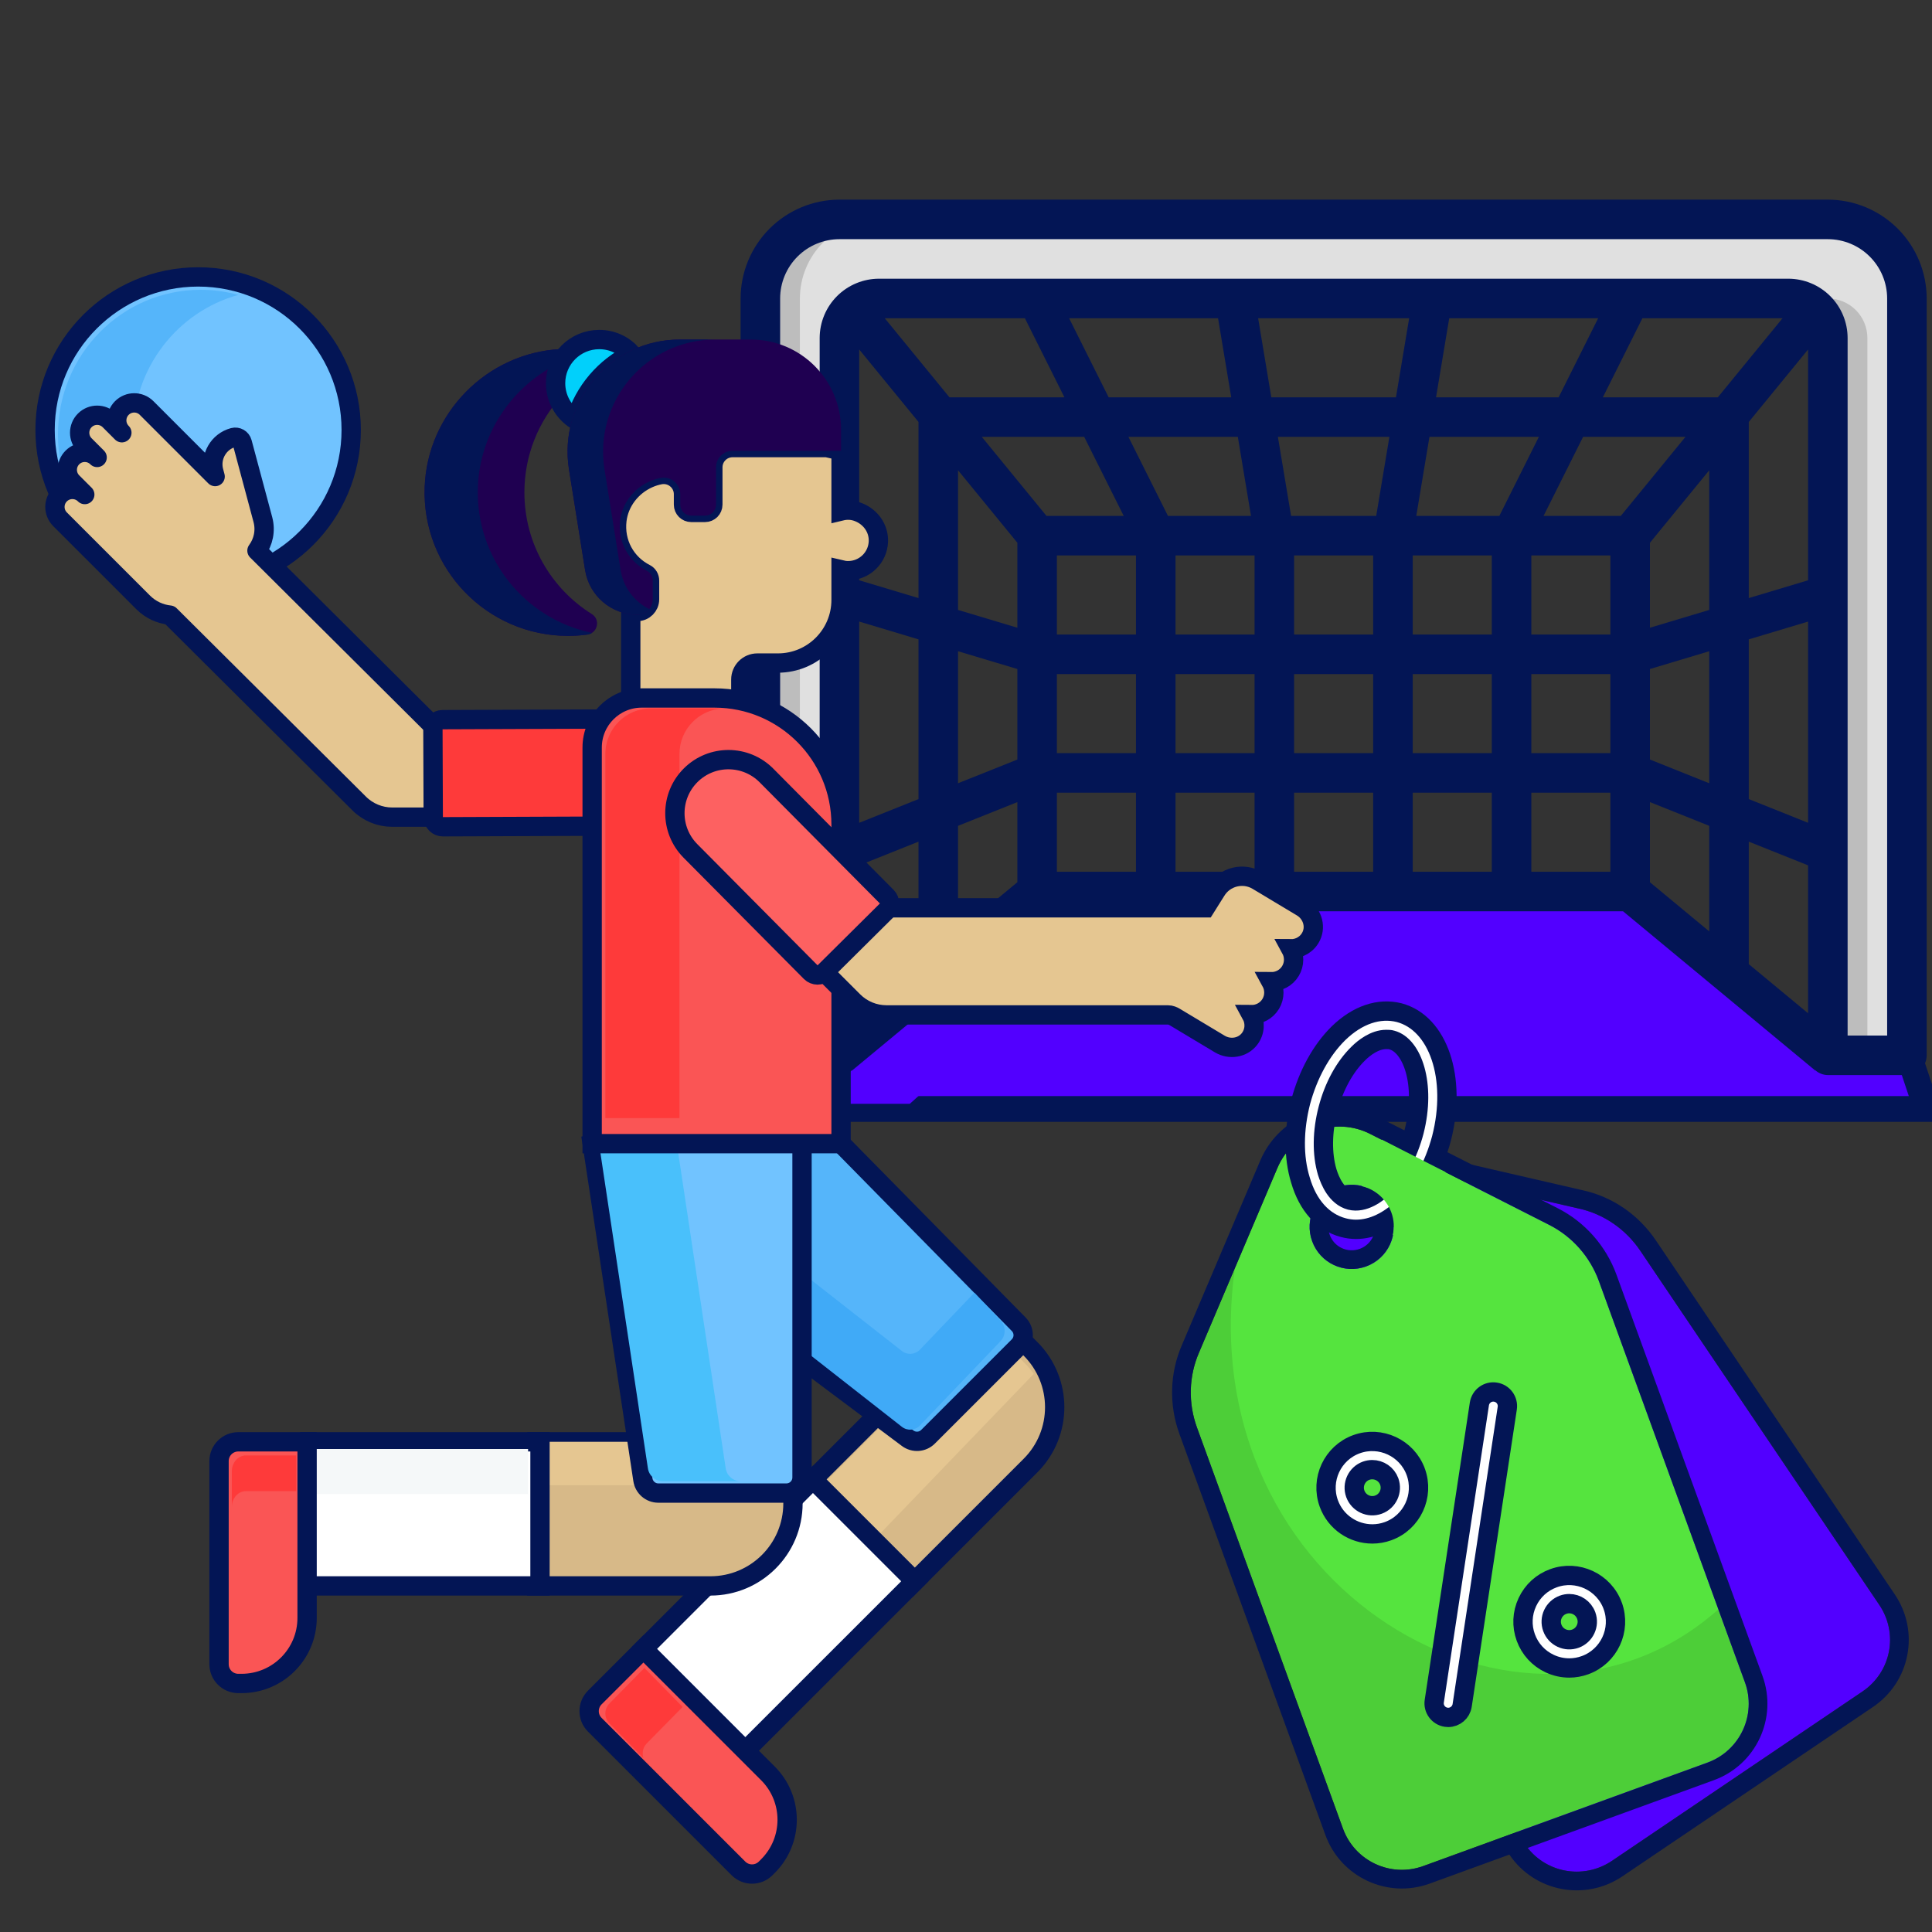
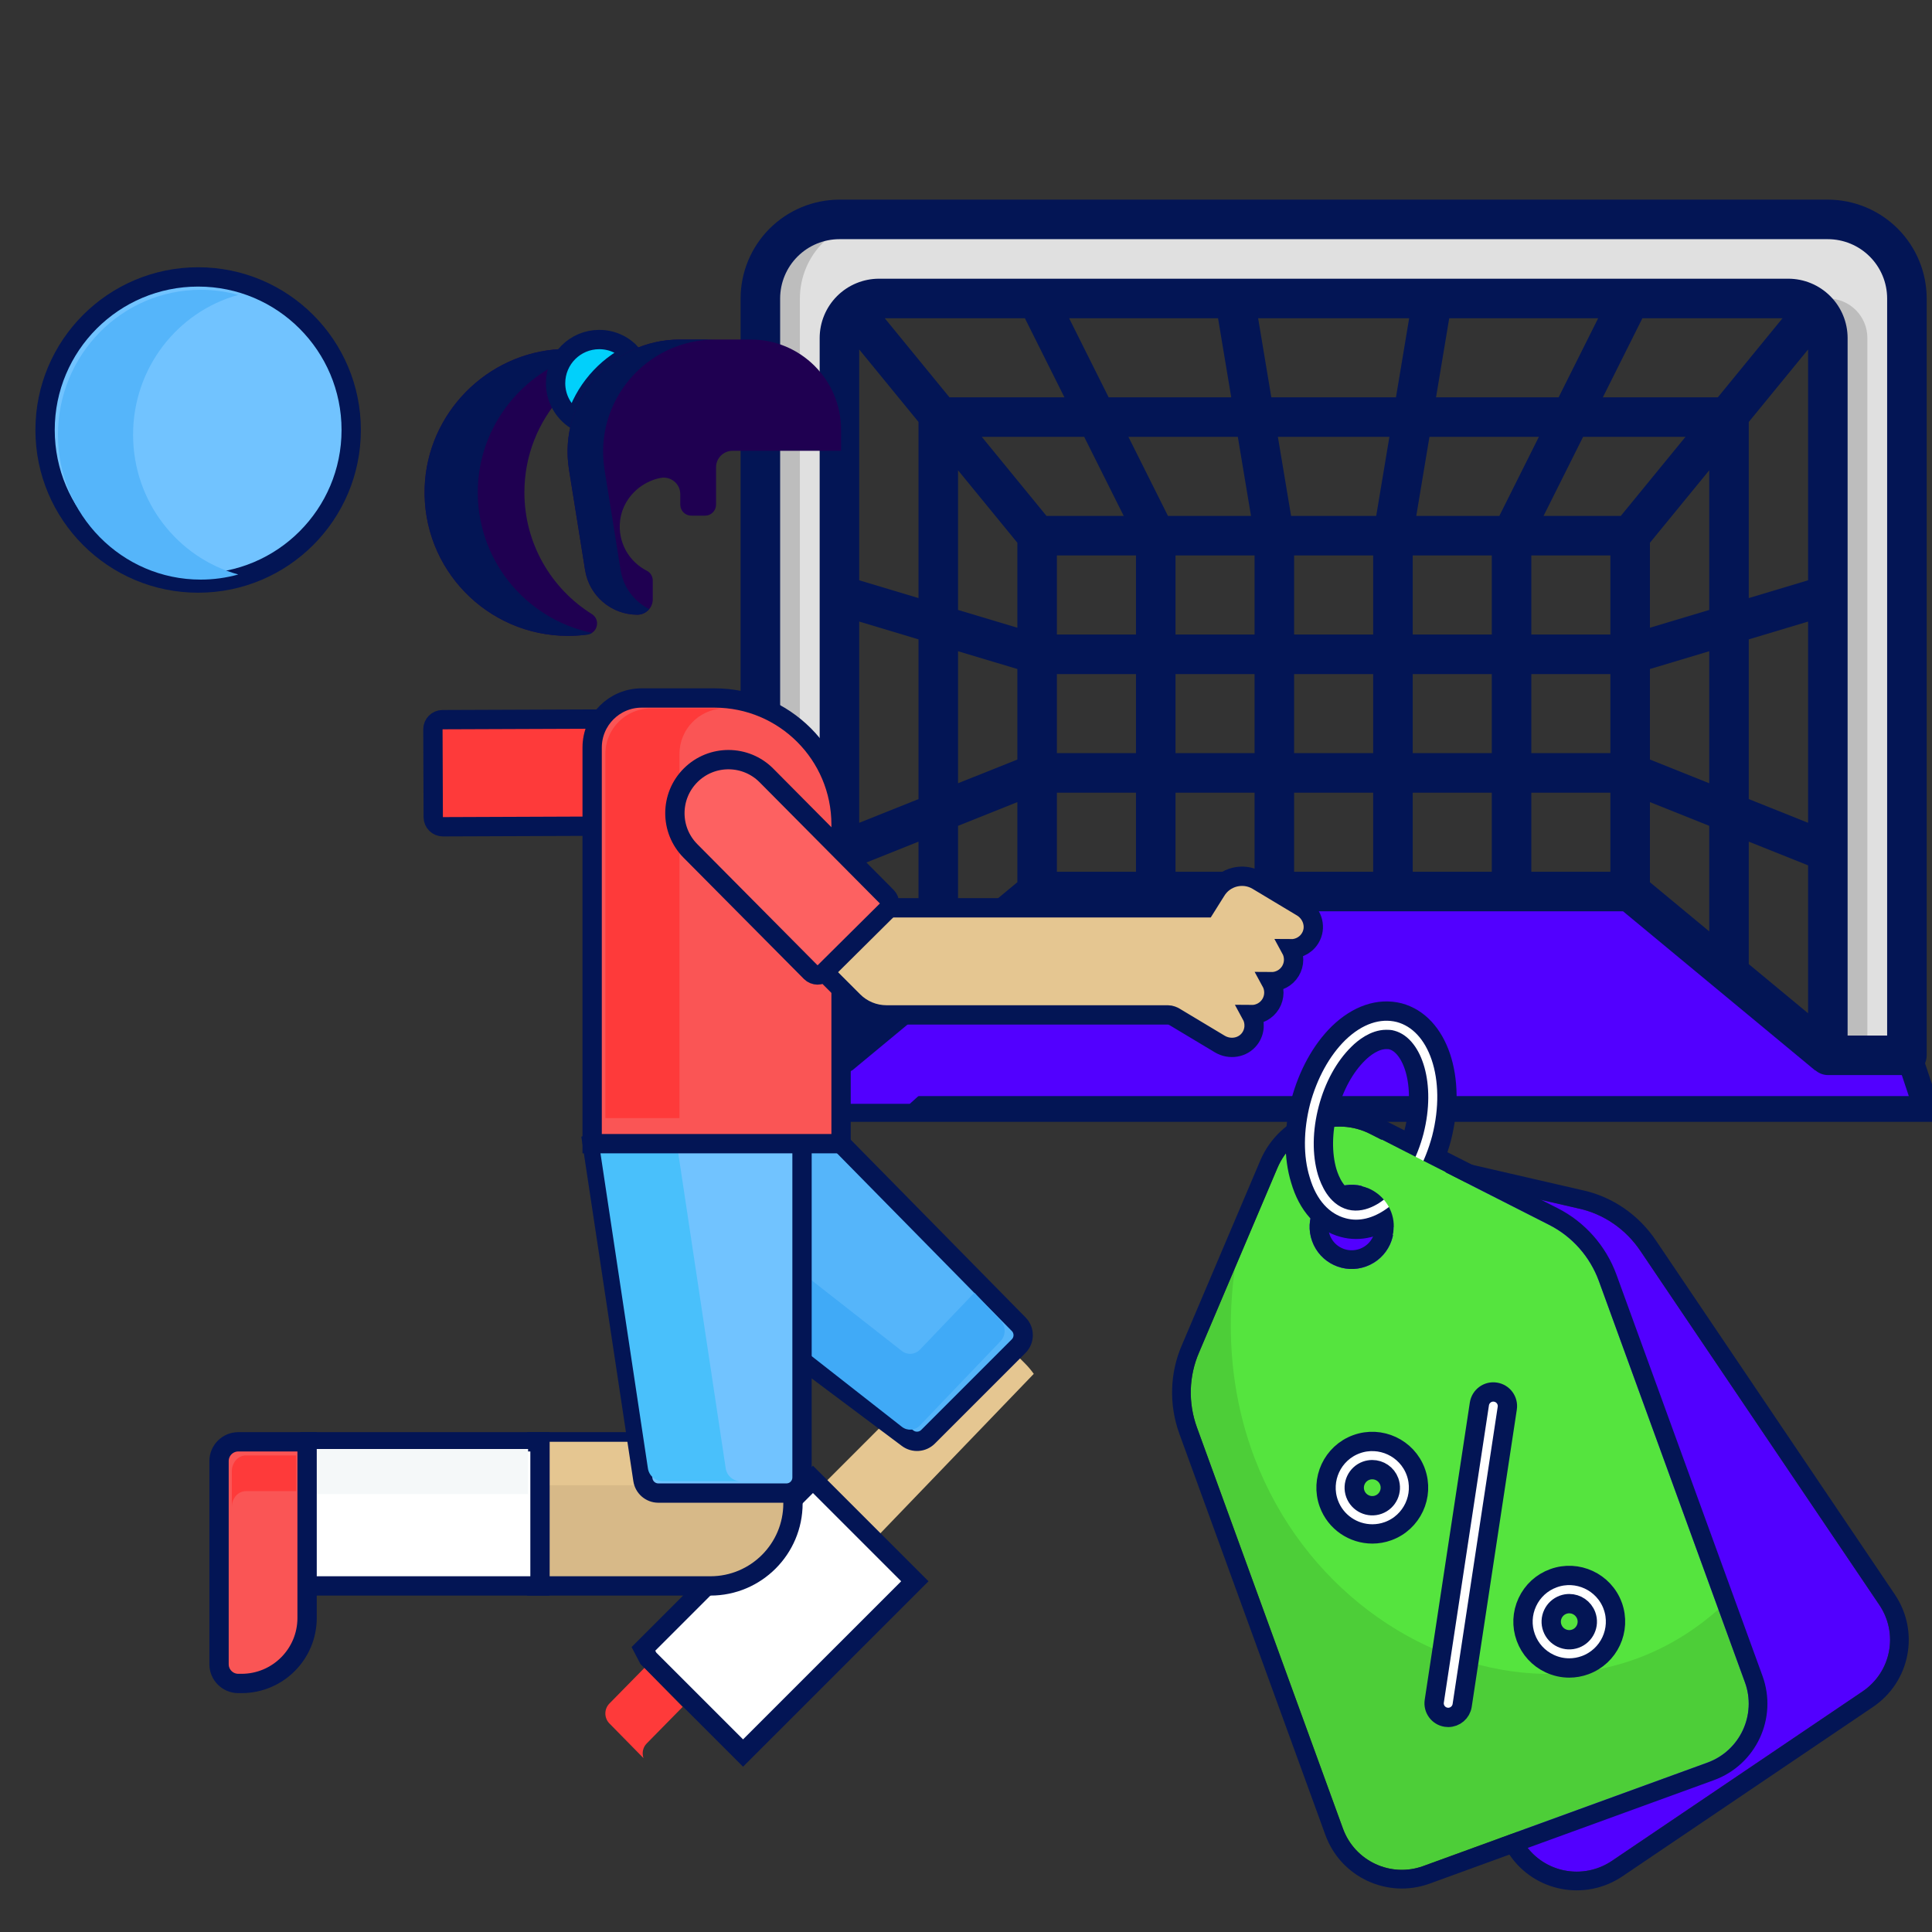
<svg xmlns="http://www.w3.org/2000/svg" width="300" height="300" viewBox="0 0 300 300" fill="none">
  <rect x="0" y="0" width="300" height="300" fill="#333333" stroke="none" />
  <g clip-path="url(#clip0_2126_5037)">
    <path d="M299.175 172.201H115L118.07 162.992H130.348L161.044 138.435H253.131L283.827 162.992H296.105L299.175 172.201Z" fill="#5200FF" stroke="#031555" stroke-width="4" />
    <path d="M171.972 143.77H260.99L254.851 137.631H162.763L132.068 162.188H119.789L116.72 171.396H141.276L171.972 143.77Z" fill="#5200FF" />
    <path d="M118.069 162.992V46.348C118.069 43.092 119.363 39.968 121.666 37.666C123.968 35.363 127.091 34.07 130.348 34.07H283.827C287.083 34.07 290.206 35.363 292.509 37.666C294.811 39.968 296.105 43.092 296.105 46.348V162.992H283.827V52.487C283.827 50.859 283.18 49.297 282.028 48.146C280.877 46.995 279.316 46.348 277.687 46.348H136.487C134.859 46.348 133.297 46.995 132.146 48.146C130.994 49.297 130.348 50.859 130.348 52.487V162.992H118.069Z" fill="#E0E0E0" />
    <path d="M136.487 34.07H130.348C127.091 34.07 123.968 35.363 121.666 37.666C119.363 39.968 118.069 43.092 118.069 46.348V162.992H124.208V46.348C124.208 43.092 125.502 39.968 127.805 37.666C130.107 35.363 133.23 34.07 136.487 34.07Z" fill="#BDBDBD" />
    <path d="M283.827 46.348H277.688C279.316 46.348 280.877 46.995 282.029 48.146C283.18 49.297 283.827 50.859 283.827 52.487V162.992H289.966V52.487C289.966 50.859 289.319 49.297 288.168 48.146C287.016 46.995 285.455 46.348 283.827 46.348Z" fill="#BDBDBD" />
    <path d="M283.827 31H130.348C126.279 31.005 122.378 32.623 119.501 35.501C116.623 38.378 115.005 42.279 115 46.348V163.868C115 164.683 115.323 165.463 115.899 166.039C116.475 166.615 117.255 166.938 118.07 166.938H130.348C131.058 166.928 131.742 166.667 132.279 166.201L132.305 166.232L162.149 141.505H252.026L281.871 166.232L281.897 166.202C282.434 166.667 283.118 166.928 283.828 166.938H296.106C296.92 166.938 297.701 166.615 298.277 166.039C298.852 165.464 299.176 164.683 299.176 163.869V46.348C299.171 42.279 297.552 38.377 294.675 35.5C291.797 32.623 287.896 31.005 283.827 31ZM142.626 149.71L133.417 157.34V134.374L142.626 130.691V149.71ZM142.626 124.079L133.417 127.762V96.517L142.626 99.28V124.079ZM142.626 92.87L133.417 90.108V54.267L142.626 65.523V92.87ZM137.385 49.417H159.146L165.285 61.696H147.431L137.385 49.417ZM157.974 136.992L148.765 144.623V128.235L157.974 124.552V136.992ZM157.974 117.939L148.765 121.622V101.122L157.974 103.884V117.939ZM157.974 97.474L148.765 94.712V73.025L157.974 84.281V97.474ZM152.454 67.835H168.354L174.494 80.113H162.5L152.454 67.835ZM166.011 49.417H189.139L191.186 61.696H172.15L166.011 49.417ZM176.392 135.366H164.113V123.087H176.392V135.366ZM176.392 116.948H164.113V104.67H176.392V116.948ZM176.392 98.531H164.113V86.252H176.392V98.531ZM175.22 67.835H192.209L194.255 80.113H181.359L175.22 67.835ZM194.809 135.366H182.531V123.087H194.809V135.366ZM194.809 116.948H182.531V104.67H194.809V116.948ZM194.809 98.531H182.531V86.252H194.809V98.531ZM213.226 135.366H200.948V123.087H213.226V135.366ZM213.226 116.948H200.948V104.67H213.226V116.948ZM213.226 98.531H200.948V86.252H213.226V98.531ZM213.696 80.113H200.479L198.431 67.835H215.744L213.696 80.113ZM216.765 61.696H197.409L195.362 49.417H218.813L216.765 61.696ZM231.644 135.366H219.366V123.087H231.644V135.366ZM231.644 116.948H219.366V104.67H231.644V116.948ZM231.644 98.531H219.366V86.252H231.644V98.531ZM219.918 80.113L221.965 67.835H238.954L232.815 80.113H219.918ZM222.988 61.696L225.034 49.417H248.163L242.023 61.696H222.988ZM250.061 135.366H237.783V123.087H250.061V135.366ZM250.061 116.948H237.783V104.67H250.061V116.948ZM250.061 98.531H237.783V86.252H250.061V98.531ZM251.675 80.113H239.68L245.819 67.835H261.719L251.675 80.113ZM265.409 144.623L256.201 136.992V124.552L265.409 128.235V144.623ZM265.409 121.623L256.201 117.939V103.884L265.409 101.122V121.623ZM265.409 94.712L256.201 97.475V84.281L265.409 73.025V94.712ZM248.889 61.696L255.028 49.417H276.789L266.743 61.696H248.889ZM280.757 157.34L271.548 149.71V130.691L280.757 134.374V157.34ZM280.757 127.762L271.548 124.078V99.28L280.757 96.517V127.762ZM280.757 90.108L271.548 92.87V65.522L280.757 54.267V90.108ZM293.035 160.8H286.896V52.487C286.894 50.046 285.923 47.705 284.196 45.978C282.47 44.252 280.129 43.281 277.688 43.278H136.487C134.046 43.281 131.705 44.252 129.978 45.978C128.252 47.705 127.281 50.046 127.278 52.487V160.799H121.139V46.348C121.142 43.906 122.113 41.566 123.839 39.839C125.566 38.113 127.906 37.142 130.348 37.139H283.827C286.268 37.142 288.609 38.113 290.335 39.839C292.062 41.566 293.033 43.906 293.035 46.348V160.8Z" fill="#031555" />
    <path d="M30.767 90.535C43.894 90.535 54.535 79.894 54.535 66.767C54.535 53.641 43.894 43 30.767 43C17.641 43 7 53.641 7 66.767C7 79.894 17.641 90.535 30.767 90.535Z" fill="#71C3FF" stroke="#031555" stroke-width="3" />
    <path d="M20.666 67.5C20.666 57.123 27.588 48.393 37 45.793C35.141 45.279 33.187 45 31.167 45C18.924 45 9 55.074 9 67.5C9 79.927 18.924 90 31.167 90C33.186 90 35.14 89.721 36.999 89.207C27.588 86.607 20.666 77.877 20.666 67.5Z" fill="#55B5FA" />
-     <path d="M67.72 113.248C67.72 113.231 67.724 113.215 67.725 113.197L39.901 85.507C40.889 84.167 41.282 82.408 40.817 80.675L37.614 68.719C37.454 68.123 36.841 67.769 36.245 67.929C33.944 68.545 32.579 70.91 33.195 73.21L33.406 73.998L33.082 73.674L22.763 63.355C21.703 62.294 19.983 62.294 18.923 63.355C17.863 64.415 17.863 66.134 18.923 67.195L17.003 65.275C15.943 64.215 14.224 64.215 13.164 65.275C12.104 66.335 12.104 68.054 13.164 69.115L15.083 71.034C14.023 69.974 12.304 69.974 11.244 71.034C10.183 72.095 10.183 73.814 11.244 74.874L13.164 76.794C12.104 75.733 10.384 75.733 9.324 76.794C8.264 77.854 8.264 79.573 9.324 80.633L22.23 93.539C23.391 94.7 24.863 95.357 26.377 95.515L55.774 124.77C57.135 126.125 58.978 126.886 60.899 126.886H67.772L67.72 113.248Z" fill="#E5C691" stroke="#031555" stroke-width="3" stroke-linejoin="round" />
    <path d="M91.903 95.354C85.612 91.416 81.428 84.426 81.428 76.457C81.428 70.74 83.583 65.527 87.124 61.582C86.893 60.925 86.771 60.224 86.771 59.504C86.771 57.293 87.922 55.348 89.655 54.228C88.782 54.172 87.897 54.16 86.999 54.208C75.571 54.815 66.354 64.2 65.943 75.636C65.487 88.316 75.631 98.738 88.21 98.738C89.222 98.738 90.219 98.67 91.196 98.539C92.808 98.323 93.281 96.217 91.903 95.354Z" fill="#1F0051" />
    <path d="M74.203 75.636C74.521 66.785 80.116 59.167 87.926 55.892C88.392 55.234 88.976 54.666 89.654 54.228C88.781 54.172 87.896 54.16 86.998 54.208C75.57 54.815 66.353 64.2 65.942 75.636C65.486 88.316 75.63 98.738 88.209 98.738C89.221 98.738 90.218 98.67 91.195 98.539C91.473 98.502 91.713 98.405 91.92 98.273C81.54 96.119 73.805 86.745 74.203 75.636Z" fill="#031555" />
    <path d="M92.683 59.168C94.198 57.391 96.042 55.976 98.085 54.969C96.844 53.593 95.052 52.723 93.053 52.723C89.308 52.723 86.272 55.759 86.272 59.505C86.272 61.895 87.511 63.992 89.379 65.199C90.049 63.011 91.159 60.955 92.683 59.168Z" fill="#01D0FB" stroke="#031555" stroke-width="3" />
    <path d="M92.448 116.074C92.448 114.406 93.024 112.872 93.981 111.651L68.712 111.747C67.885 111.75 67.218 112.424 67.221 113.25L67.273 126.889C67.276 127.716 67.949 128.383 68.775 128.38L92.447 128.289V116.074H92.448Z" fill="#FE3A3A" stroke="#031555" stroke-width="3" />
-     <path d="M160.017 209.448L158.325 207.755C158.245 208.103 158.073 208.423 157.815 208.682L143.75 222.747C143.387 223.11 142.904 223.31 142.39 223.31C141.972 223.31 141.573 223.177 141.238 222.926L136.539 219.408L125.878 230.068L141.701 245.891L160.016 227.576C165.024 222.57 165.024 214.454 160.017 209.448Z" fill="#D7B988" stroke="#031555" stroke-width="3" />
    <path d="M160.523 213.332C160.113 212.757 159.654 212.208 159.139 211.693L157.446 210C157.367 210.348 157.195 210.668 156.937 210.927L144.872 223.992C144.509 224.355 144.026 224.555 143.512 224.555C143.093 224.555 142.695 224.422 142.359 224.171L137.66 220.652L127 231.313L135.27 239.583L160.523 213.332Z" fill="#E5C691" />
    <path d="M115.381 272.212L142.055 245.539L126.232 229.715L99.911 256.037L100.681 257.513L115.381 272.212Z" fill="white" stroke="#031555" stroke-width="3" />
-     <path d="M92.357 267.819L114.662 290.124C115.829 291.292 117.722 291.292 118.89 290.124L119.248 289.766C123.222 285.792 123.222 279.348 119.248 275.374L99.91 256.036L92.356 263.59C91.189 264.759 91.189 266.652 92.357 267.819Z" fill="#FA5555" stroke="#031555" stroke-width="3" />
    <path d="M158.168 205.61L130.601 177.585L129.61 177.086H124.039V210.671L140.939 223.326C141.903 224.048 143.252 223.952 144.103 223.1L158.169 209.035C159.114 208.089 159.114 206.555 158.168 205.61Z" fill="#55B5FA" stroke="#031555" stroke-width="3" />
    <path d="M151.299 200.734L142.854 209.567C142.096 210.36 140.896 210.45 140.038 209.778L125 198V209.772L140.038 221.55C140.896 222.222 142.096 222.133 142.854 221.34L155.369 208.249C156.21 207.369 156.21 205.942 155.369 205.062L151.299 200.734Z" fill="#40AAF7" />
    <path d="M122.115 231.344H102.225C101.275 231.344 100.456 230.635 100.322 229.694L99.445 223.884H83.351V246.261H110.313C117.392 246.261 123.132 240.522 123.132 233.442V231.047C122.836 231.232 122.489 231.344 122.115 231.344Z" fill="#D7B988" stroke="#031555" stroke-width="3" />
-     <path d="M99.445 223.884H83.351V230.621H100.727C100.517 230.36 100.372 230.043 100.322 229.694L99.445 223.884Z" fill="#E5C691" />
+     <path d="M99.445 223.884H83.351V230.621H100.727C100.517 230.36 100.372 230.043 100.322 229.694L99.445 223.884" fill="#E5C691" />
    <path d="M47.187 225.265V246.261H83.85V223.884H47.686L47.187 225.265Z" fill="white" stroke="#031555" stroke-width="3" />
    <path d="M48 225H82V232H48V225Z" fill="#F5F8F9" />
    <path d="M34.013 226.874V258.418C34.013 260.069 35.352 261.408 37.003 261.408H37.509C43.129 261.408 47.686 256.852 47.686 251.23V223.884H37.003C35.352 223.884 34.013 225.223 34.013 226.874Z" fill="#FA5555" stroke="#031555" stroke-width="3" />
    <path d="M93.731 177.086L91.95 177.585L99.828 229.765C99.999 230.957 101.02 231.843 102.225 231.843H122.116C123.454 231.843 124.538 230.758 124.538 229.42V177.086H93.731Z" fill="#71C3FF" stroke="#031555" stroke-width="3" />
    <path d="M112.686 227.989L105.082 177.483L106.801 177H94.719L93 177.483L100.604 227.989C100.769 229.143 101.755 230 102.918 230H115C113.837 230 112.852 229.143 112.686 227.989Z" fill="#49C0FB" />
-     <path d="M133.316 79.531C132.346 79.145 131.435 79.149 130.601 79.35V70L128.384 69.501H113.752C112.063 69.501 110.689 70.875 110.689 72.564V78.361C110.689 79.028 110.146 79.57 109.479 79.57H107.343C106.675 79.57 106.132 79.028 106.132 78.361V76.731C106.132 75.041 104.755 73.665 103.062 73.665C102.871 73.665 102.678 73.683 102.489 73.719C101.89 73.831 101.29 74.018 100.707 74.276C98.009 75.469 96.126 77.963 95.793 80.786C95.384 84.255 97.126 87.511 100.233 89.082C100.615 89.275 100.862 89.698 100.862 90.158V93.059C100.862 94.104 100.012 94.953 98.968 94.953C98.62 94.953 98.279 94.922 97.942 94.879V109.092C98.488 108.96 99.054 108.881 99.641 108.881H110.945C112.348 108.881 113.716 109.037 115.034 109.325V105.521C115.034 104.105 116.182 102.957 117.598 102.957H120.8C126.213 102.957 130.601 98.57 130.601 93.157V88.481C130.953 88.565 131.32 88.615 131.698 88.615C134.241 88.615 136.313 86.596 136.396 84.073C136.463 82.047 135.2 80.28 133.316 79.531Z" fill="#E5C691" stroke="#031555" stroke-width="3" />
    <path d="M128.01 150.254L127.657 150.605C127.466 150.794 127.216 150.897 126.951 150.897C126.683 150.897 126.432 150.792 126.243 150.602L107.565 131.78C106.094 130.298 105.288 128.331 105.296 126.244C105.304 124.155 106.125 122.195 107.607 120.724C109.081 119.261 111.037 118.455 113.113 118.455C115.213 118.455 117.184 119.276 118.663 120.766L130.601 132.796V128.038C130.601 117.182 121.801 108.382 110.945 108.382H99.641C95.393 108.382 91.949 111.826 91.949 116.074V177.585H130.601V152.845L128.01 150.254Z" fill="#FA5555" stroke="#031555" stroke-width="3" />
    <path d="M112.206 110.019C111.959 110.009 111.712 110 111.463 110H101.071C97.166 110 94 113.166 94 117.071V173.617H105.508V117.07C105.508 113.291 108.475 110.213 112.206 110.019Z" fill="#FE3A3A" />
    <path d="M202.158 140.862L195.272 136.731C193.053 135.399 190.147 136.126 188.816 138.345L187.175 140.96H137.368C137.356 140.973 137.347 140.987 137.335 141L127.655 150.606L132.515 155.466C133.874 156.824 135.714 157.589 137.636 157.594H181.351C181.771 157.594 182.16 157.761 182.517 157.982C182.518 157.983 182.52 157.984 182.521 157.984L189.406 162.115C190.937 163.033 192.963 162.732 194.04 161.309C194.903 160.168 194.934 158.699 194.306 157.554C195.496 157.569 196.664 156.974 197.317 155.885C197.97 154.797 197.945 153.486 197.372 152.443C198.562 152.457 199.731 151.862 200.383 150.774C201.036 149.685 201.011 148.374 200.439 147.331C201.744 147.347 203.025 146.628 203.626 145.329C204.376 143.71 203.688 141.78 202.158 140.862Z" fill="#E5C691" stroke="#031555" stroke-width="3" />
    <path d="M116.594 52.723H105.568C94.841 52.723 86.658 62.318 88.353 72.91L90.853 88.533C91.491 92.52 94.93 95.453 98.968 95.453C100.289 95.453 101.361 94.382 101.361 93.06V90.159C101.361 89.524 101.024 88.924 100.458 88.637C97.696 87.24 95.888 84.233 96.288 80.844C96.607 78.143 98.421 75.832 100.909 74.733C101.478 74.481 102.036 74.312 102.58 74.21C104.165 73.914 105.633 75.119 105.633 76.732V78.361C105.633 79.305 106.398 80.07 107.342 80.07H109.479C110.423 80.07 111.188 79.305 111.188 78.361V72.564C111.188 71.148 112.335 70 113.752 70H130.6V66.73C130.601 58.994 124.33 52.723 116.594 52.723Z" fill="#1F0051" />
    <path d="M96.369 88.532L93.87 72.91C92.175 62.318 100.357 52.722 111.084 52.722H105.568C94.841 52.722 86.658 62.317 88.353 72.91L90.853 88.532C91.491 92.519 94.93 95.452 98.968 95.452C99.71 95.452 100.365 95.108 100.804 94.577C98.504 93.422 96.799 91.219 96.369 88.532Z" fill="#031555" />
    <path d="M125.889 150.953L107.211 132.131C103.975 128.871 103.996 123.605 107.256 120.37C110.516 117.135 115.781 117.155 119.017 120.415L137.695 139.237C138.277 139.824 138.274 140.772 137.687 141.354L128.006 150.962C127.419 151.543 126.471 151.54 125.889 150.953Z" fill="#FD6161" stroke="#031555" stroke-width="3" />
    <path d="M100.42 270.725L106 265.047L100.057 259L94.629 264.523C93.79 265.377 93.79 266.761 94.629 267.615L99.921 273C99.653 272.231 99.815 271.34 100.42 270.725Z" fill="#FE3A3A" />
    <path d="M38.187 226C36.979 226 36 227.101 36 228.459V234C36 232.642 36.979 231.541 38.187 231.541H46V226H38.187Z" fill="#FE3A3A" />
    <path d="M289.173 262.677L250.287 288.962C245.794 291.974 239.773 290.794 236.773 286.346L199.659 231.407C197.403 228.049 196.529 223.96 197.146 220.026L202.031 189.24C202.974 183.237 208.799 179.316 214.77 180.655L245.094 187.647C249.047 188.498 252.476 190.897 254.732 194.255L291.789 249.163C294.845 253.643 293.666 259.664 289.173 262.677Z" fill="#5200FF" />
    <path fill-rule="evenodd" clip-rule="evenodd" d="M214.771 180.655L245.095 187.647C249.048 188.498 252.477 190.897 254.733 194.255L291.79 249.163C294.846 253.643 293.667 259.664 289.174 262.677L250.288 288.962C245.795 291.974 239.773 290.794 236.774 286.346L199.66 231.407C197.404 228.049 196.53 223.96 197.147 220.026L202.032 189.24C202.975 183.237 208.8 179.316 214.771 180.655ZM234.367 287.969L234.369 287.971C238.268 293.751 246.091 295.27 251.904 291.372L251.909 291.369L251.913 291.366L290.791 265.087C290.792 265.086 290.794 265.085 290.796 265.084C296.615 261.178 298.153 253.348 294.192 247.534C294.19 247.532 294.189 247.529 294.187 247.527L257.142 192.637C257.141 192.636 257.141 192.635 257.14 192.634C254.487 188.686 250.436 185.834 245.728 184.814L215.414 177.825L215.406 177.823C207.823 176.123 200.374 181.105 199.165 188.787C199.165 188.788 199.165 188.789 199.165 188.79L194.28 219.571L194.279 219.577C193.552 224.223 194.581 229.052 197.251 233.026L197.255 233.032L234.367 287.969Z" fill="#031555" />
    <path d="M185.861 221.652L208.532 283.94C210.371 288.993 215.956 291.597 221.009 289.758L265.133 273.698C270.186 271.859 272.79 266.274 270.951 261.221L248.28 198.933C246.901 195.143 244.132 192.008 240.563 190.199L212.786 176.089C207.387 173.318 200.766 175.728 198.368 181.337L186.202 209.985C184.588 213.68 184.482 217.862 185.861 221.652ZM203.753 192.744C202.517 189.347 204.262 185.604 207.659 184.367C211.057 183.131 214.8 184.876 216.037 188.274C217.273 191.671 215.528 195.414 212.13 196.651C208.733 197.887 204.99 196.142 203.753 192.744Z" fill="#55E43E" />
    <path fill-rule="evenodd" clip-rule="evenodd" d="M198.367 181.336C200.765 175.728 207.386 173.318 212.785 176.089L240.562 190.199C244.131 192.008 246.9 195.143 248.28 198.933L270.951 261.221C272.79 266.274 270.186 271.859 265.133 273.698L221.008 289.758C215.956 291.597 210.371 288.993 208.532 283.94L185.861 221.652C184.481 217.862 184.587 213.68 186.202 209.985L198.367 181.336ZM183.536 208.837L195.699 180.195C198.751 173.056 207.196 169.962 214.105 173.504C214.107 173.505 214.108 173.506 214.11 173.507L241.875 187.61C241.875 187.61 241.876 187.611 241.877 187.611C241.877 187.611 241.877 187.611 241.877 187.611C246.108 189.757 249.379 193.466 251.007 197.94L273.678 260.229C276.066 266.788 272.685 274.038 266.126 276.425L222.001 292.485C215.442 294.872 208.192 291.492 205.805 284.933L183.133 222.644C181.506 218.172 181.624 213.224 183.536 208.837ZM208.652 187.095C206.76 187.783 205.792 189.86 206.48 191.752C207.168 193.643 209.246 194.612 211.137 193.923C213.028 193.235 213.997 191.158 213.309 189.266C212.621 187.375 210.543 186.406 208.652 187.095ZM207.659 184.367C204.262 185.604 202.516 189.347 203.753 192.744C204.989 196.142 208.732 197.887 212.13 196.651C215.527 195.414 217.273 191.671 216.036 188.273C214.8 184.876 211.057 183.131 207.659 184.367Z" fill="#031555" />
    <path opacity="0.1" d="M265.117 273.691L221 289.77C215.962 291.61 210.354 288.981 208.514 283.943L185.865 221.645C184.463 217.877 184.594 213.671 186.215 209.991L190.289 200.441L191.735 197.024C184.899 246.822 236.751 276.637 266.826 249.902L270.944 261.205C271.075 261.556 271.163 261.95 271.251 262.301C272.39 267.076 269.849 271.983 265.117 273.691Z" fill="black" />
    <path d="M224.881 266.678C224.772 266.678 224.661 266.669 224.549 266.652C223.354 266.472 222.532 265.356 222.714 264.158L229.718 218.005C229.899 216.809 231.023 215.977 232.212 216.17C233.408 216.349 234.229 217.466 234.047 218.664L227.044 264.817C226.879 265.899 225.946 266.678 224.881 266.678ZM215.544 237.756C219.264 236.404 221.191 232.275 219.839 228.551C219.837 228.549 219.837 228.549 219.837 228.547C218.481 224.831 214.346 222.906 210.632 224.258C206.91 225.612 204.985 229.743 206.339 233.465C207.4 236.378 210.161 238.188 213.096 238.188C213.909 238.188 214.735 238.051 215.544 237.756ZM215.719 230.046C216.247 231.501 215.496 233.114 214.046 233.64C212.598 234.171 210.985 233.414 210.454 231.967C209.926 230.513 210.679 228.902 212.129 228.374C212.444 228.26 212.767 228.207 213.083 228.207C214.228 228.207 215.306 228.911 215.719 230.046ZM246.129 258.566C249.851 257.21 251.777 253.081 250.425 249.359C250.425 249.359 250.425 249.359 250.425 249.355C249.064 245.637 244.927 243.711 241.218 245.068C239.417 245.722 237.977 247.04 237.166 248.781C236.355 250.518 236.27 252.469 236.924 254.27C237.581 256.072 238.899 257.513 240.64 258.326C241.603 258.776 242.634 259.002 243.669 259.002C244.499 259.002 245.329 258.857 246.129 258.566ZM246.309 250.861C246.835 252.311 246.082 253.92 244.632 254.45C243.935 254.703 243.177 254.673 242.493 254.356C241.813 254.039 241.299 253.479 241.042 252.773C240.786 252.071 240.82 251.31 241.137 250.63C241.453 249.954 242.014 249.44 242.715 249.183C243.032 249.068 243.353 249.012 243.674 249.012C244.816 249.012 245.894 249.723 246.309 250.861Z" fill="white" stroke="#031555" stroke-width="3" />
    <path d="M217.261 157.244C214.107 156.455 210.777 157.594 207.842 160.442C205.17 163.071 203.111 166.838 201.971 171.088C200.876 175.381 200.833 179.675 201.928 183.223C203.067 187.166 205.433 189.795 208.587 190.627C209.244 190.802 209.901 190.89 210.558 190.89C213.099 190.89 215.641 189.663 217.962 187.429C220.635 184.844 222.694 181.033 223.833 176.783C226.243 167.408 223.351 158.865 217.261 157.244ZM219.583 175.688C218.663 179.193 216.999 182.259 214.939 184.275C213.888 185.282 211.785 186.903 209.682 186.377C207.535 185.808 206.528 183.398 206.09 181.996C205.257 179.193 205.301 175.688 206.221 172.183C207.141 168.678 208.806 165.655 210.909 163.596C211.785 162.72 213.45 161.406 215.246 161.406C215.553 161.406 215.86 161.406 216.122 161.493C219.277 162.326 221.467 168.328 219.583 175.688Z" fill="white" stroke="#031555" stroke-width="3" />
    <path d="M214.553 176.952C212.976 179.493 212.012 181.991 211.442 184.181C213.502 184.663 215.254 186.153 216.042 188.255C216.481 189.438 216.525 190.665 216.262 191.804C217.883 190.84 220.204 189.176 222.132 186.415C223.271 184.838 223.972 183.305 224.454 181.991L214.553 176.952Z" fill="#55E43E" />
  </g>
  <defs>
    <clipPath id="clip0_2126_5037">
      <rect width="300" height="300" fill="white" />
    </clipPath>
  </defs>
</svg>